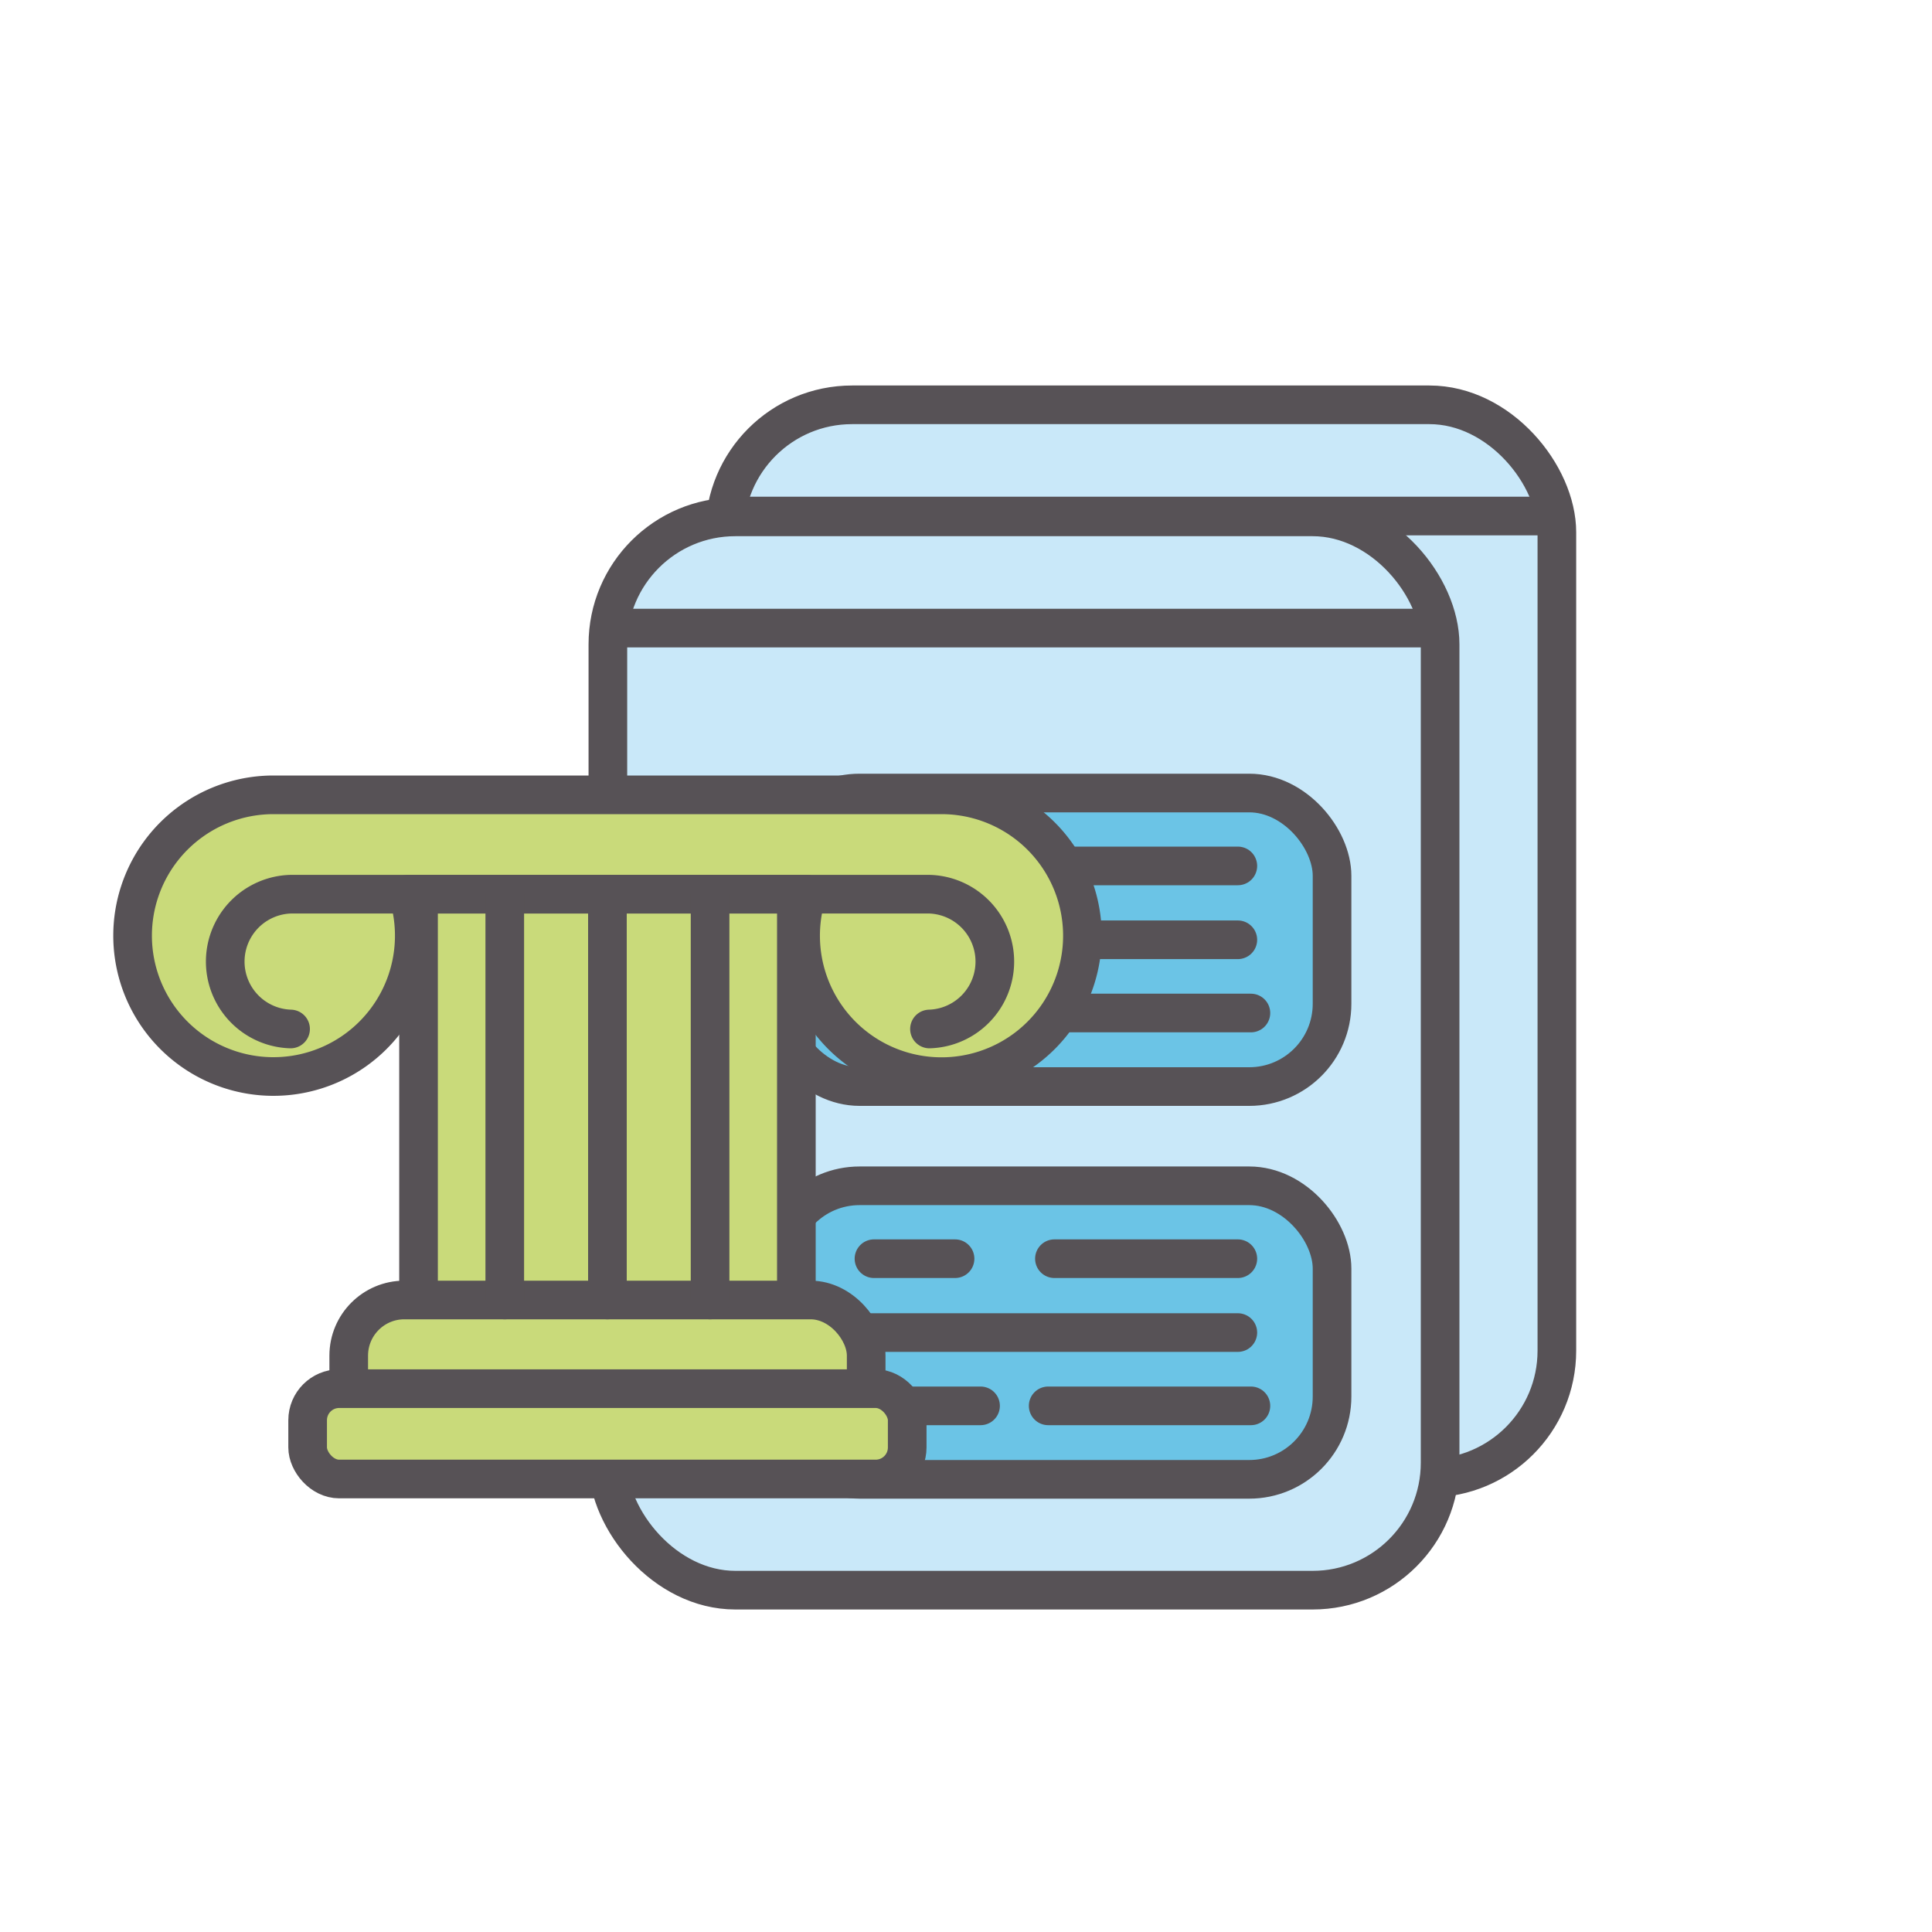
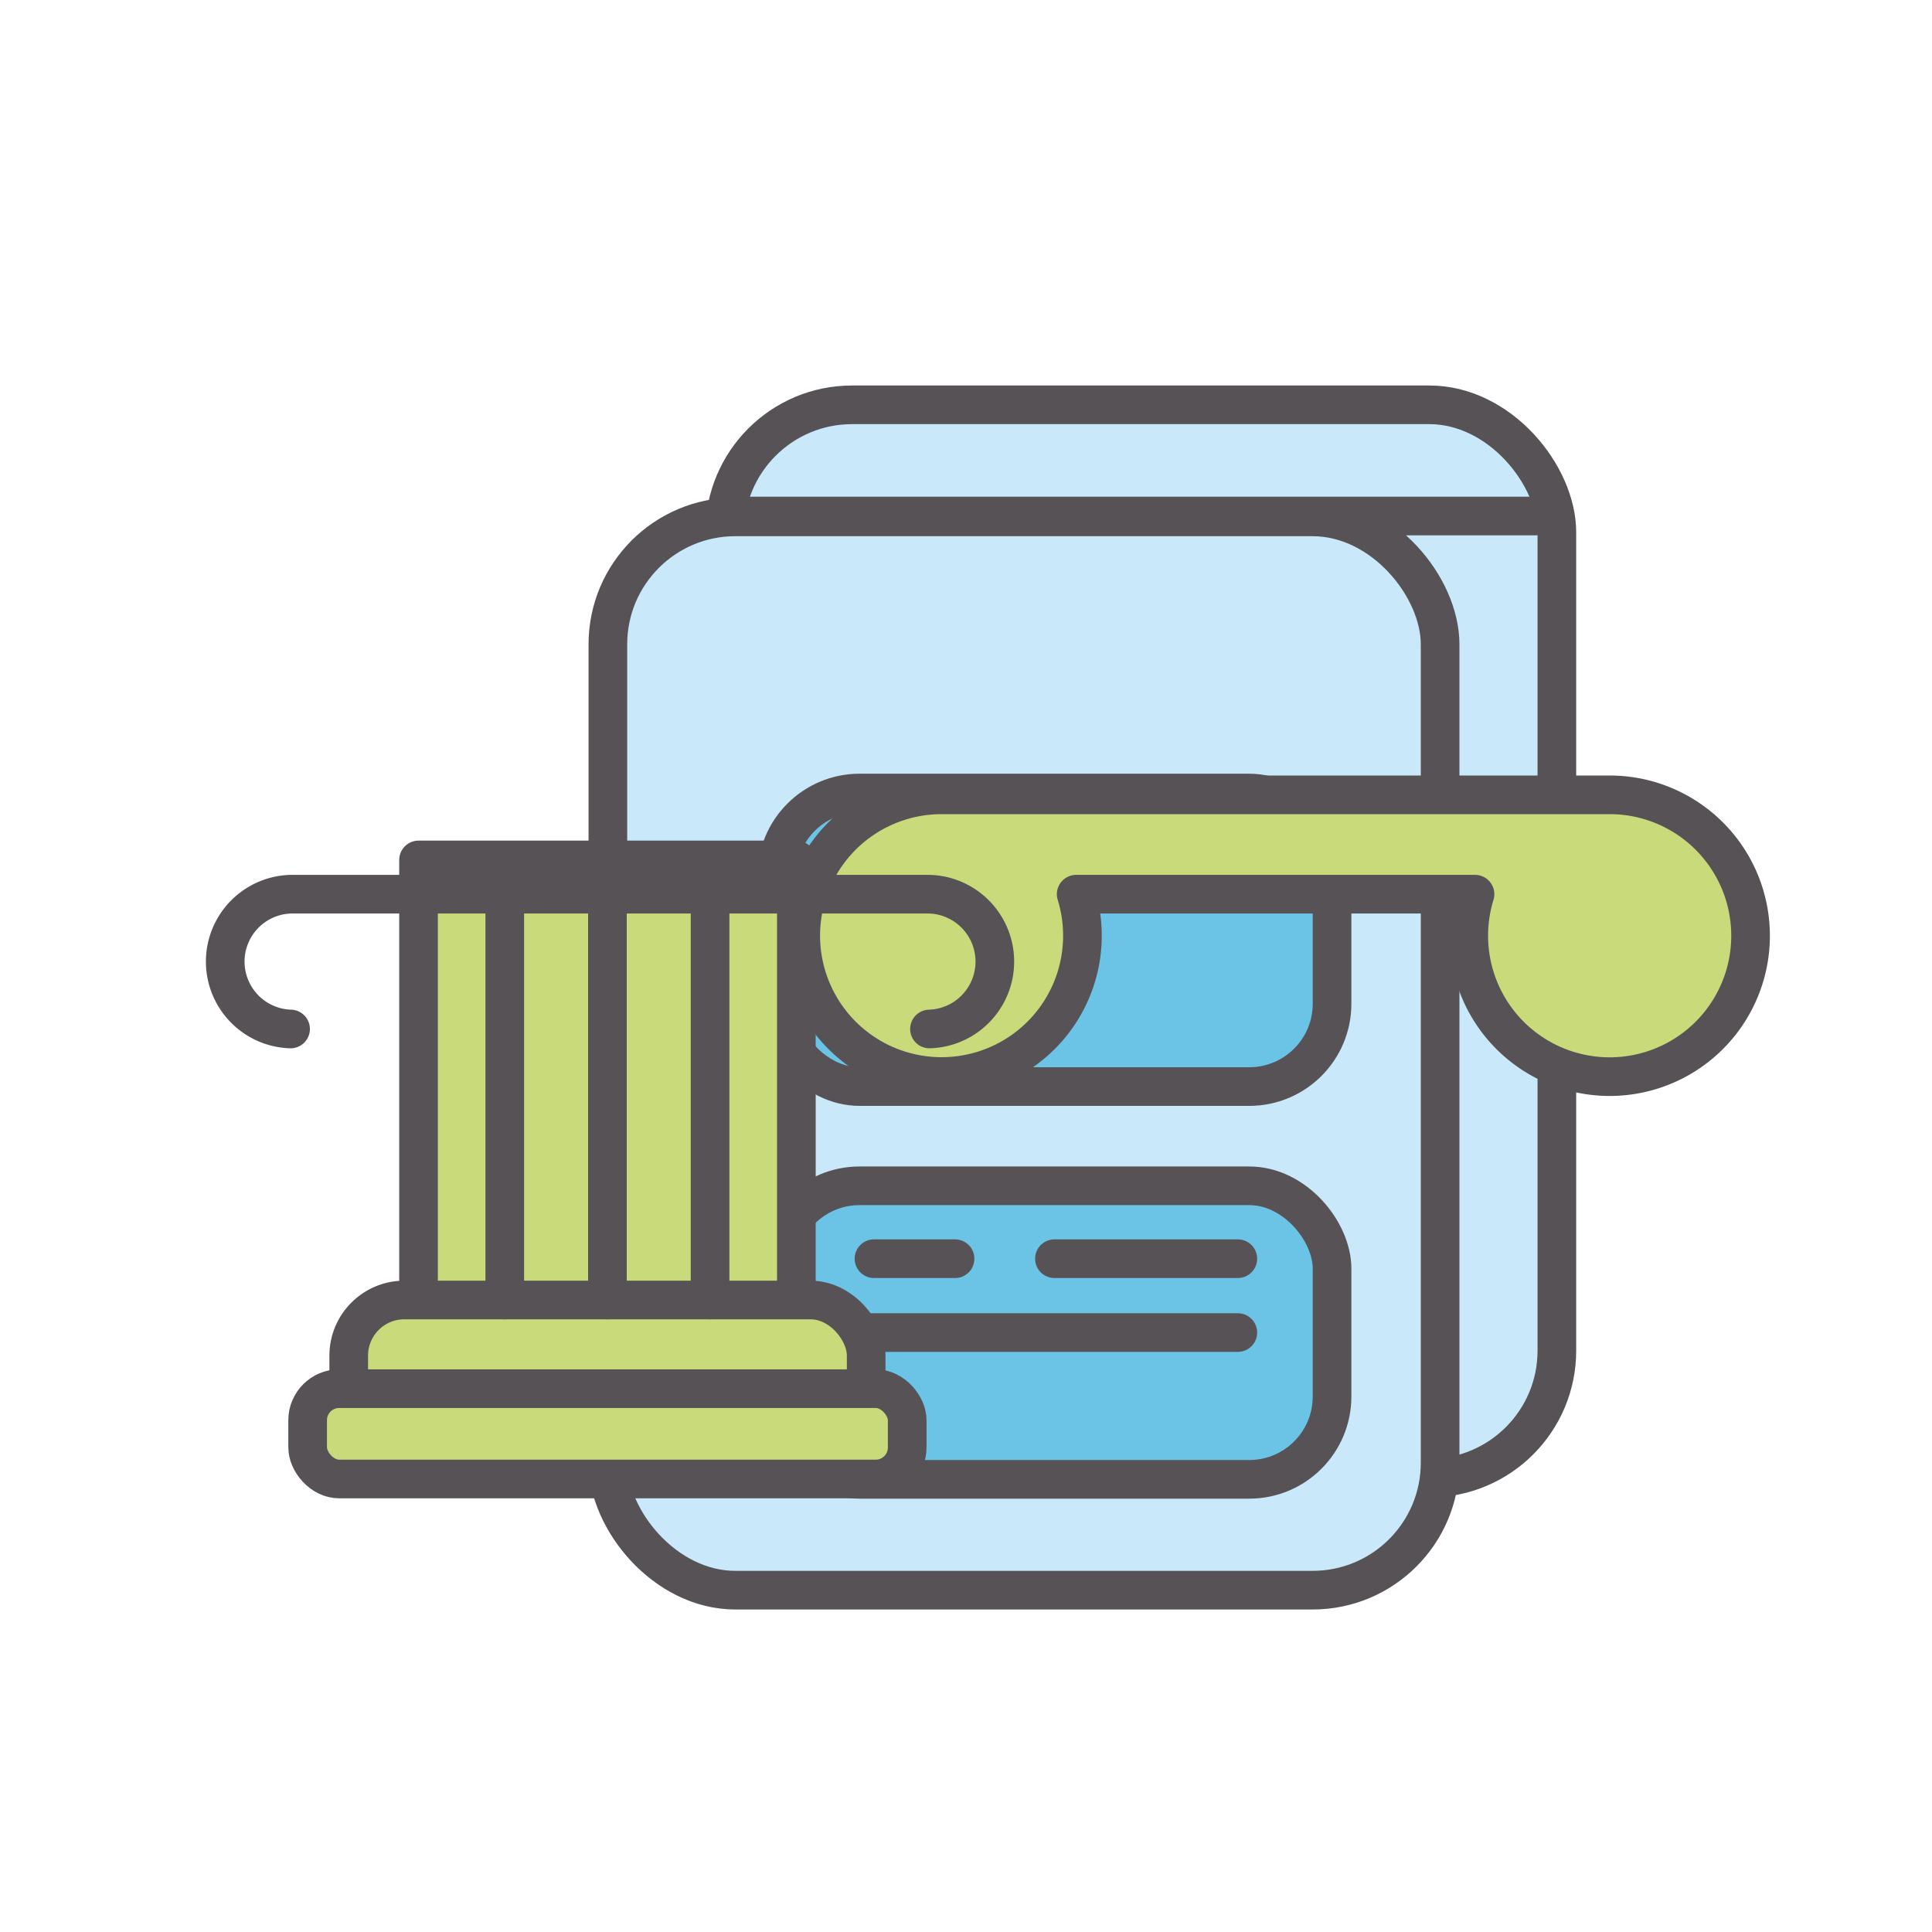
<svg xmlns="http://www.w3.org/2000/svg" id="Capa_1" data-name="Capa 1" viewBox="0 0 300 300">
  <defs>
    <style>.cls-1{fill:#c9e8f9;}.cls-1,.cls-2,.cls-3,.cls-4{stroke:#575256;stroke-linecap:round;stroke-linejoin:round;stroke-width:6px;}.cls-2{fill:#c9da7a;}.cls-3{fill:#6bc4e6;}.cls-4{fill:none;}</style>
  </defs>
  <title>bl-8</title>
  <rect class="cls-1" x="112.52" y="62.86" width="129.23" height="166.66" rx="19.79" />
  <line class="cls-2" x1="113.88" y1="80.13" x2="239.51" y2="80.13" />
  <rect class="cls-1" x="94.39" y="80.26" width="129.23" height="166.66" rx="19.79" />
-   <line class="cls-2" x1="95.76" y1="97.53" x2="221.39" y2="97.53" />
  <rect class="cls-3" x="120.62" y="184.13" width="86.22" height="45.58" rx="12.86" />
  <line class="cls-2" x1="135.71" y1="195.45" x2="148.3" y2="195.45" />
  <line class="cls-2" x1="163.73" y1="195.45" x2="192.21" y2="195.45" />
  <line class="cls-2" x1="133.32" y1="206.92" x2="192.21" y2="206.92" />
-   <line class="cls-2" x1="134.2" y1="218.3" x2="152.26" y2="218.3" />
-   <line class="cls-2" x1="162.76" y1="218.3" x2="194.24" y2="218.3" />
  <rect class="cls-3" x="120.62" y="123.14" width="86.22" height="45.58" rx="12.86" />
  <line class="cls-2" x1="135.71" y1="134.46" x2="148.3" y2="134.46" />
  <line class="cls-2" x1="163.73" y1="134.46" x2="192.21" y2="134.46" />
-   <line class="cls-2" x1="133.32" y1="145.93" x2="192.21" y2="145.93" />
  <line class="cls-2" x1="134.2" y1="157.3" x2="152.26" y2="157.3" />
-   <line class="cls-2" x1="162.76" y1="157.3" x2="194.24" y2="157.3" />
  <rect class="cls-2" x="64.99" y="133.53" width="58.67" height="75.72" />
  <rect class="cls-2" x="54.15" y="201.86" width="80.35" height="24.74" rx="8.64" />
  <rect class="cls-2" x="47.77" y="215.63" width="93.1" height="14.03" rx="4.9" />
-   <path class="cls-2" d="M146.2,123.42H42.45a21.87,21.87,0,1,0,20.91,15.43h61.93a21.88,21.88,0,1,0,20.91-15.43Z" />
+   <path class="cls-2" d="M146.2,123.42a21.87,21.87,0,1,0,20.91,15.43h61.93a21.88,21.88,0,1,0,20.91-15.43Z" />
  <path class="cls-4" d="M144.33,159.78a10.47,10.47,0,0,0,0-20.93H45.12a10.47,10.47,0,0,0,0,20.93" />
  <line class="cls-1" x1="78.38" y1="138.85" x2="78.38" y2="201.86" />
  <line class="cls-1" x1="94.32" y1="138.85" x2="94.32" y2="201.86" />
  <line class="cls-1" x1="110.26" y1="138.85" x2="110.26" y2="201.86" />
</svg>